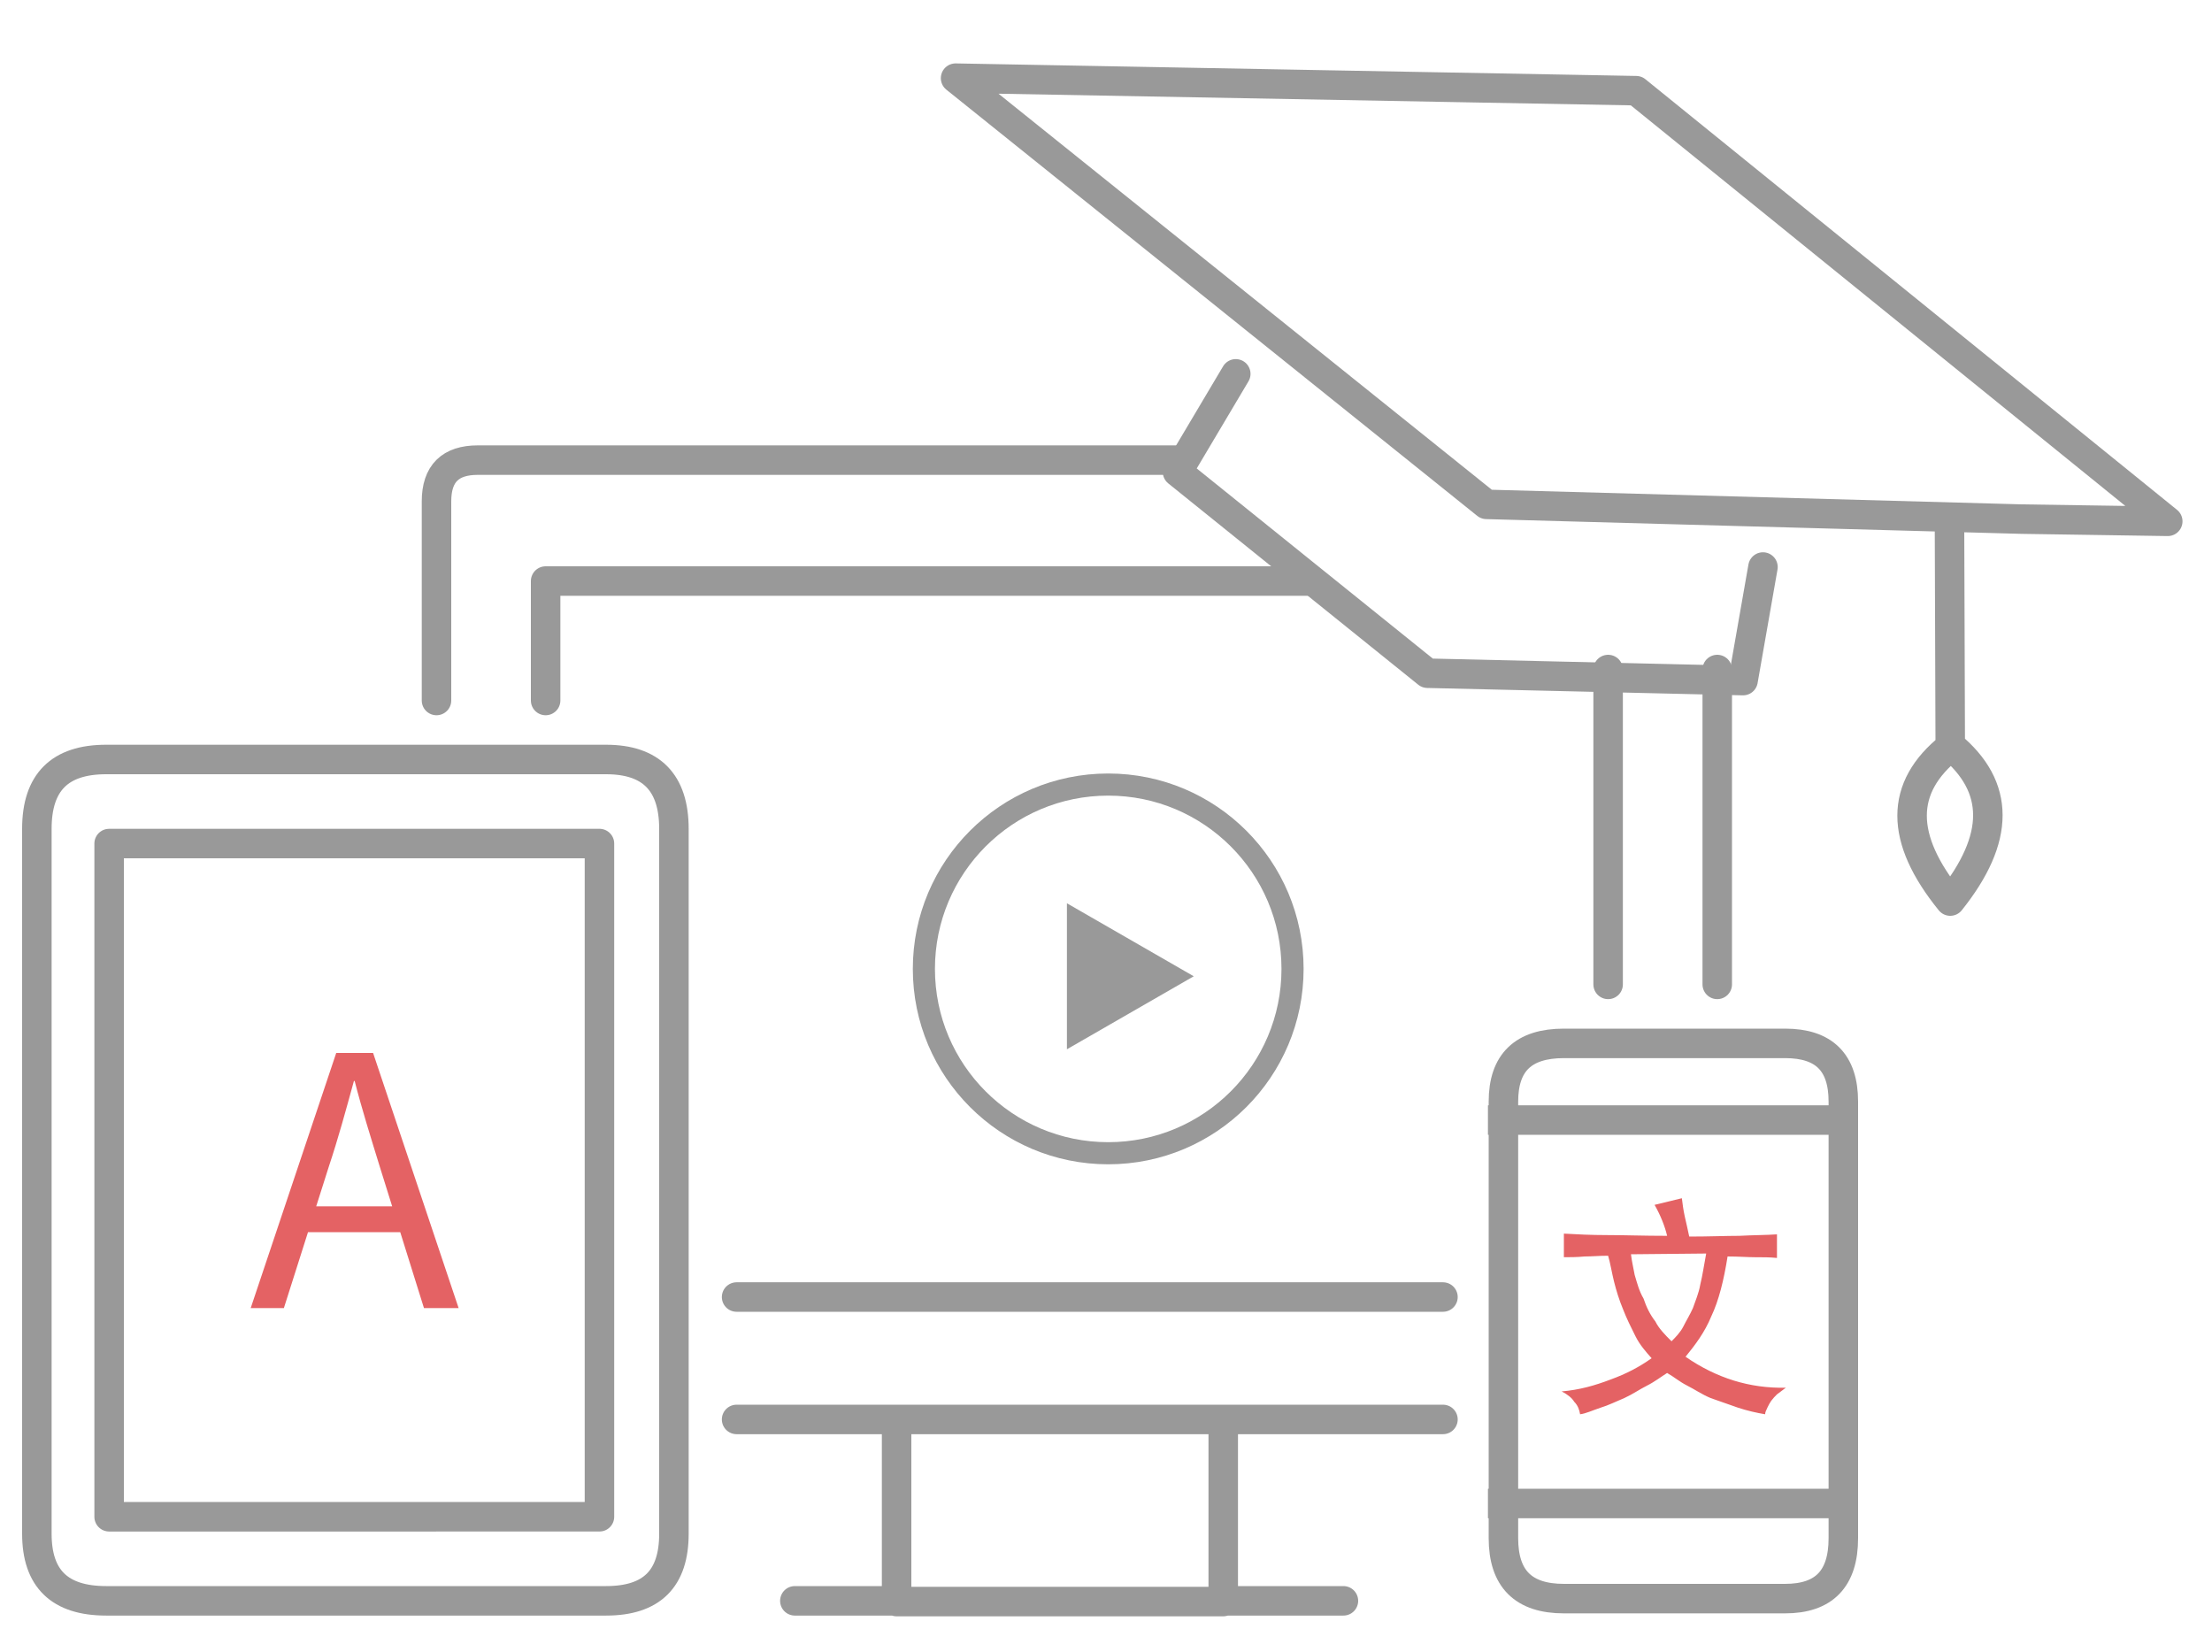
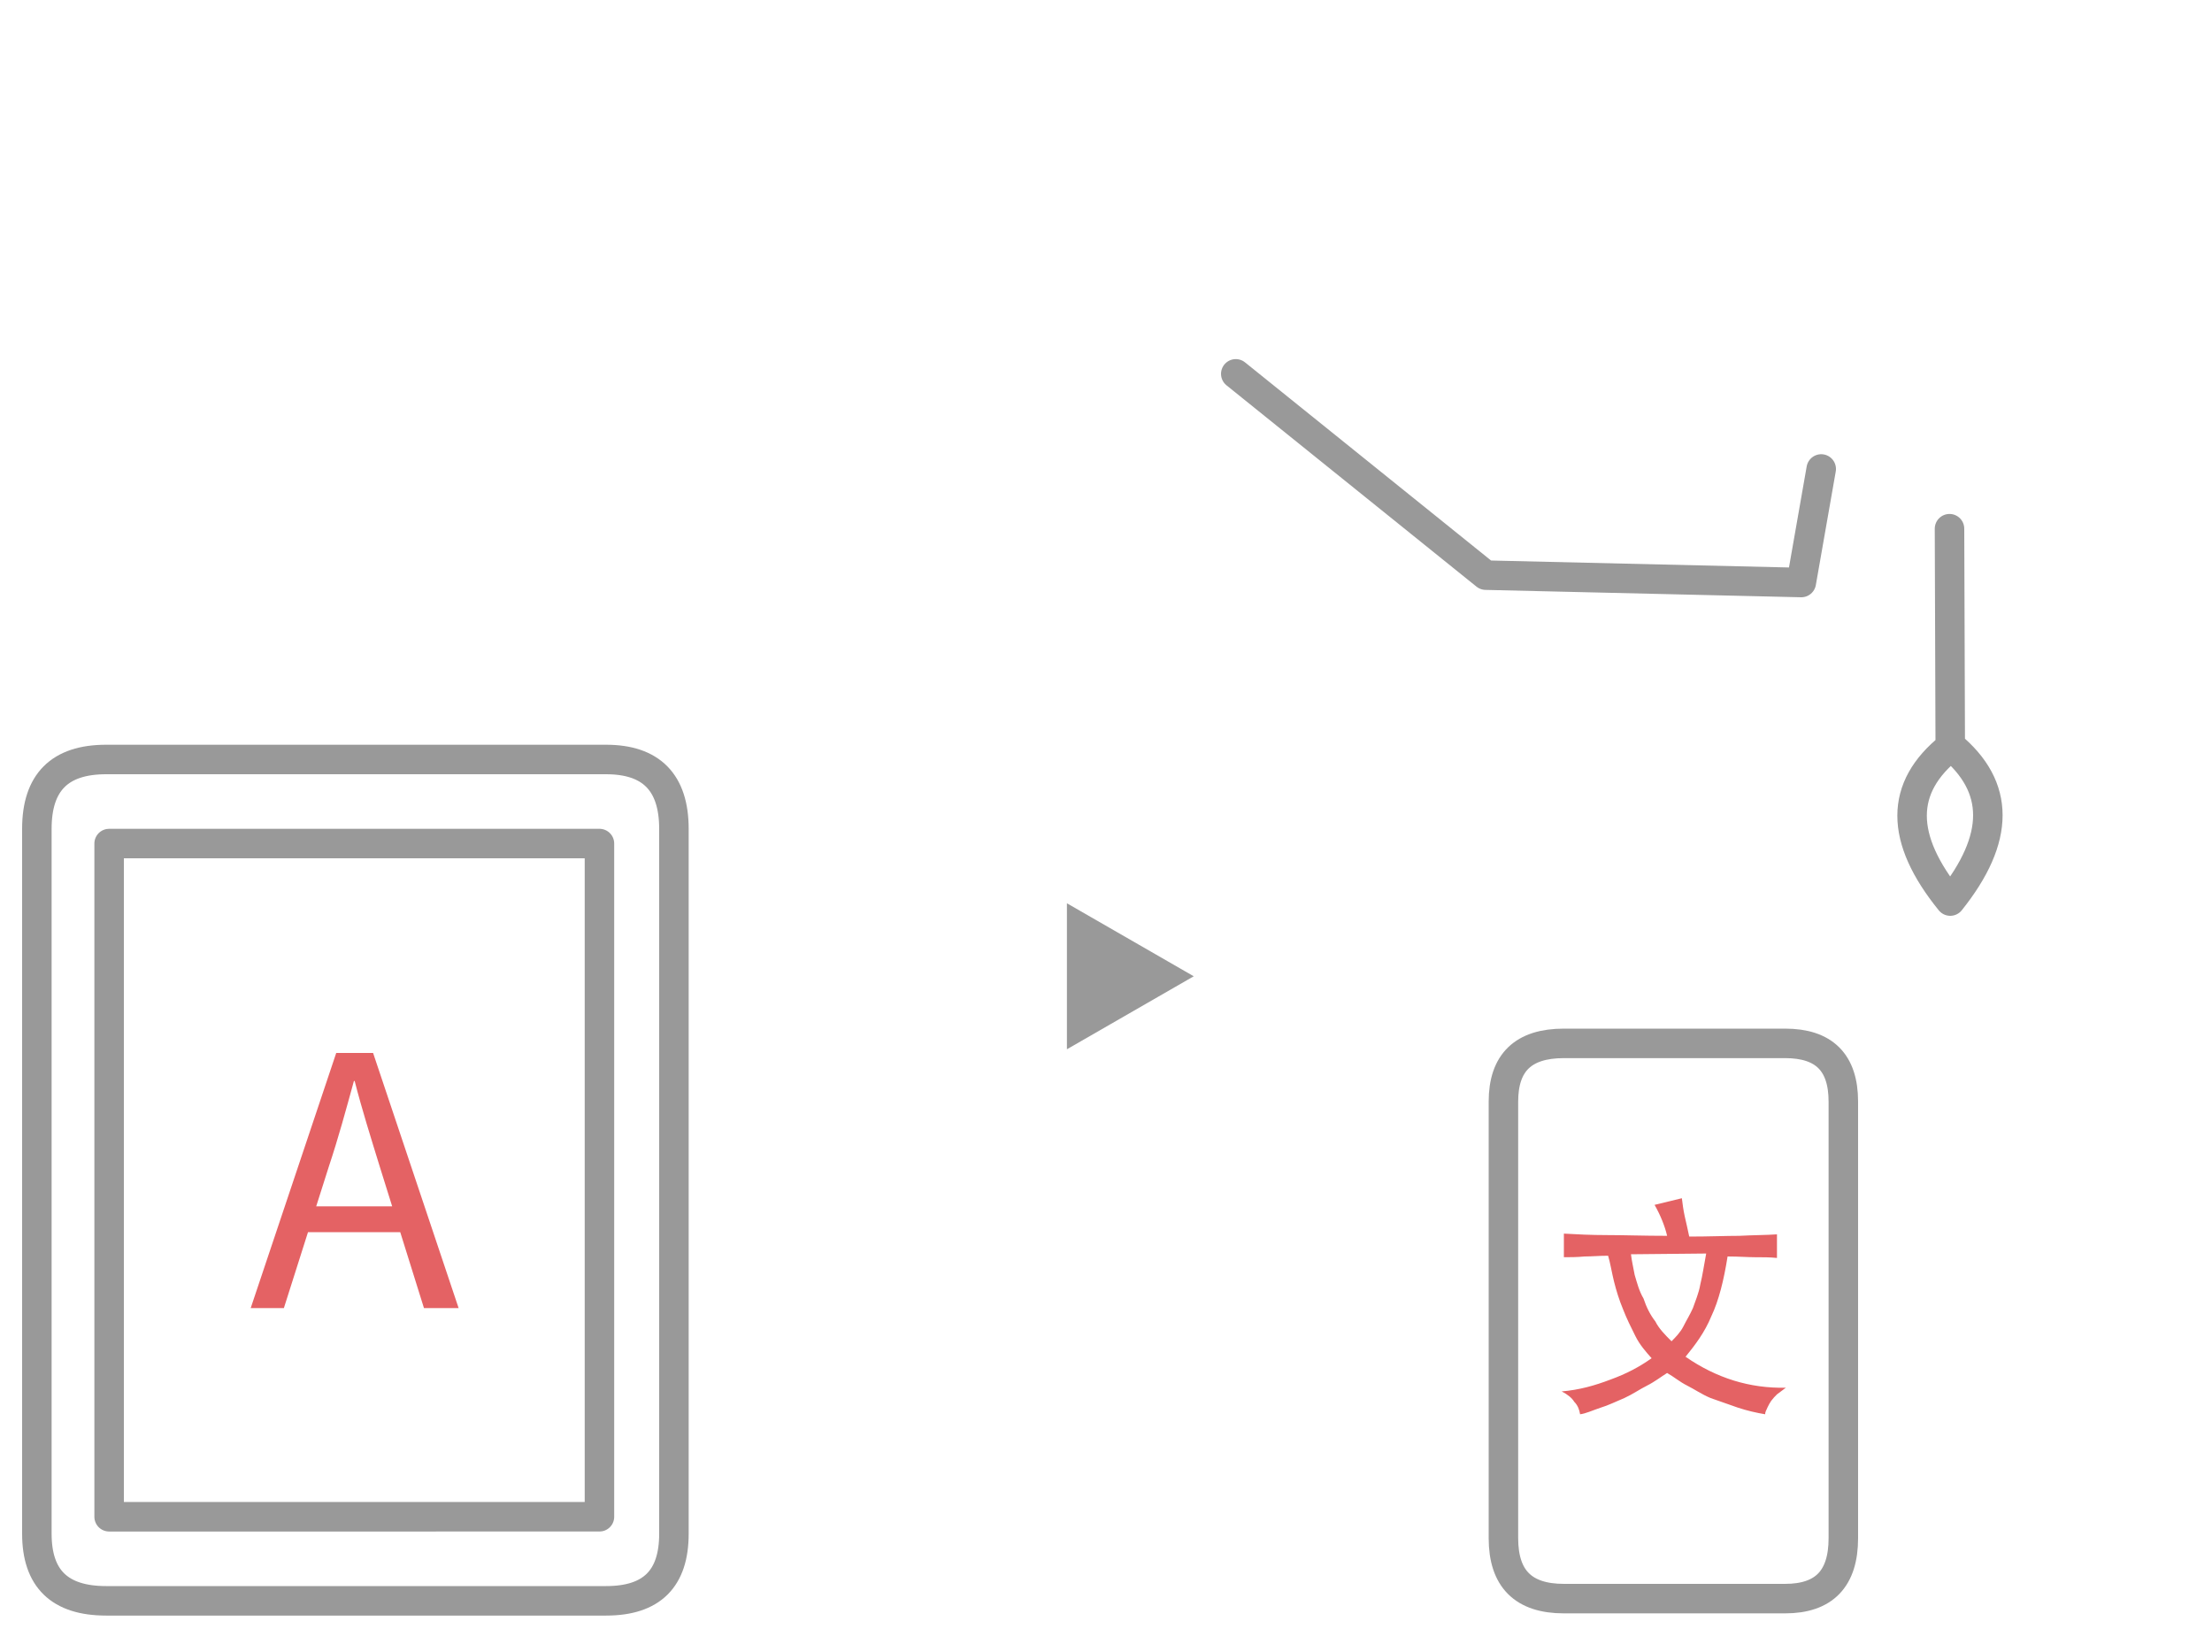
<svg xmlns="http://www.w3.org/2000/svg" version="1.1" id="图层_1" x="0px" y="0px" viewBox="0 0 300 224" style="enable-background:new 0 0 300 224;" xml:space="preserve">
  <style type="text/css">
	.st0{fill:none;stroke:#999999;stroke-width:4;stroke-linecap:round;stroke-linejoin:round;}
	.st1{fill:none;stroke:#999999;stroke-width:4;stroke-linecap:square;stroke-miterlimit:3;}
	.st2{fill:#E46264;}
	.st3{fill:#999999;}
	.st4{fill:none;stroke:#999999;stroke-width:3;stroke-linecap:round;stroke-linejoin:round;}
</style>
  <g>
    <g>
      <g transform="matrix( 1, 0, 0, 1, 0,-2) ">
        <g>
-           <path id="Layer0_6_MEMBER_0_MEMBER_0_MEMBER_0_1_STROKES" class="st0" d="M59.2,97V70c0-3.8,1.9-5.6,5.6-5.6h94.8 M121.6,194.5      v24.7h44.3v-24.7H121.6H99.9 M165.8,219.1h16.4 M121.6,219.1h-13.8 M232.9,92.8v12.8v29.9 M195.7,194.5h-29.9" />
-         </g>
+           </g>
        <g>
-           <path id="Layer0_6_MEMBER_0_MEMBER_0_MEMBER_0_2_STROKES" class="st0" d="M74,97V80.8h102.4h1.3 M218.1,92.8v12.8v29.9       M195.7,177.9H99.9" />
-         </g>
+           </g>
      </g>
      <g transform="matrix( 1, 0, 0, 1, 0,-2) ">
        <g>
          <path id="Layer0_6_MEMBER_0_MEMBER_0_MEMBER_1_1_STROKES" class="st1" d="M250,153.9v-2.5c0-5.3-2.6-7.9-7.9-7.9h-30      c-5.5,0-8.2,2.6-8.2,7.9v2.5 M250,153.9v51.9v4.8c0,5.5-2.6,8.2-7.9,8.2h-30c-5.5,0-8.2-2.7-8.2-8.2v-4.8v-51.9" />
        </g>
        <g>
-           <path id="Layer0_6_MEMBER_0_MEMBER_0_MEMBER_1_2_STROKES" class="st1" d="M203.8,153.9H250 M250,205.9h-46.2" />
-         </g>
+           </g>
      </g>
      <g transform="matrix( 1, 0, 0, 1, 0,-2) ">
        <g>
          <path id="Layer0_6_MEMBER_0_MEMBER_0_MEMBER_2_1_STROKES" class="st0" d="M81.3,116.4v91.3H14.8v-91.3H81.3z" />
        </g>
        <g>
          <path id="Layer0_6_MEMBER_0_MEMBER_0_MEMBER_2_2_STROKES" class="st1" d="M14.4,219.1h67.8c6.2,0,9.2-3,9.2-9.1v-95.6      c0-6.3-3.1-9.4-9.2-9.4H14.4c-6.3,0-9.4,3.1-9.4,9.4v95.6C5,216.1,8.1,219.1,14.4,219.1z" />
        </g>
      </g>
      <g transform="matrix( 1, 0, 0, 1, 0,-2) ">
        <g>
          <path id="Layer0_6_MEMBER_1_MEMBER_0_MEMBER_0_1_STROKES" class="st0" d="M264.4,73.7l0.1,29.4c6.8,5.6,6.8,12.6,0,21.1      c-6.9-8.5-6.9-15.4,0-20.9v-0.1" />
        </g>
      </g>
      <g transform="matrix( 1, 0, 0, 1, 0,-2) ">
        <g>
-           <path id="Layer0_6_MEMBER_1_MEMBER_0_MEMBER_1_1_STROKES" class="st0" d="M167.6,52.7l-7.9,13.3l33.9,27.3l42.8,1l2.7-15.4" />
+           <path id="Layer0_6_MEMBER_1_MEMBER_0_MEMBER_1_1_STROKES" class="st0" d="M167.6,52.7l33.9,27.3l42.8,1l2.7-15.4" />
        </g>
      </g>
      <g transform="matrix( 1, 0, 0, 1, 0,-2) ">
        <g>
-           <path id="Layer0_6_MEMBER_1_MEMBER_0_MEMBER_2_1_STROKES" class="st0" d="M294,72.7l-72.1-58.4l-92.3-1.7l72,57.8l72.6,2      L294,72.7z" />
-         </g>
+           </g>
      </g>
    </g>
    <g>
      <path class="st2" d="M45.6,142.8h5l11.6,34.6h-4.7l-6-19.2c-1.2-3.9-2.4-7.7-3.4-11.6H48c-1.1,4-2.1,7.7-3.4,11.6l-6.1,19.2H34    L45.6,142.8z M40.2,163.6h16v3.5h-16C40.2,167.1,40.2,163.6,40.2,163.6z" />
    </g>
    <g>
      <path class="st2" d="M226.1,167.6c-0.3-1.3-0.9-2.8-1.7-4.2l3.7-0.9c0.1,0.8,0.2,1.6,0.4,2.5c0.2,0.9,0.4,1.7,0.6,2.7    c2.7,0,5-0.1,6.8-0.1c1.8-0.1,3.7-0.1,5.1-0.2v3.2c-0.9-0.1-2-0.1-3-0.1s-2.2-0.1-3.7-0.1c-0.5,3.2-1.2,6-2.2,8.1    c-0.9,2.2-2.2,3.9-3.5,5.5c4.2,2.9,8.7,4.3,13.6,4.2c-0.4,0.3-0.8,0.6-1.2,0.9c-0.3,0.3-0.5,0.5-0.8,0.9c-0.2,0.3-0.3,0.5-0.5,0.9    c-0.1,0.3-0.3,0.5-0.3,0.9c-1.2-0.2-2.5-0.5-3.7-0.9c-1.2-0.4-2.5-0.9-3.7-1.3c-1.2-0.5-2.2-1.2-3.2-1.7c-1-0.5-1.8-1.2-2.7-1.7    c-0.8,0.5-1.7,1.2-2.7,1.7c-1,0.5-2,1.2-3.1,1.7c-1.2,0.5-2.2,1-3.2,1.3c-1.2,0.4-2,0.8-2.8,0.9c-0.1-0.6-0.3-1.2-0.8-1.7    c-0.3-0.5-0.9-1-1.7-1.4c2.4-0.2,4.5-0.8,6.6-1.6c2.2-0.8,3.9-1.7,5.6-2.9c-0.8-0.9-1.6-1.8-2.2-3c-0.6-1.2-1.2-2.4-1.7-3.7    c-0.5-1.2-0.9-2.5-1.2-3.7c-0.3-1.2-0.5-2.5-0.8-3.5c-1.2,0-2.2,0.1-3.2,0.1c-1,0.1-2,0.1-2.8,0.1v-3.2c1.7,0.1,3.7,0.2,5.9,0.2    C220.3,167.5,222.9,167.6,226.1,167.6z M221.2,170.1c0.1,0.9,0.3,1.7,0.5,2.8c0.3,1,0.6,2.2,1.2,3.2c0.4,1.2,0.9,2.2,1.6,3.1    c0.5,1,1.3,1.8,2.2,2.7c0.5-0.5,1.2-1.2,1.6-2c0.4-0.8,0.9-1.6,1.3-2.5c0.3-0.9,0.8-2,1-3.2c0.3-1.2,0.5-2.6,0.8-4.2L221.2,170.1    L221.2,170.1z" />
    </g>
    <polygon class="st3" points="144.7,122.5 144.7,142.3 161.9,132.4  " />
-     <circle class="st4" cx="150.3" cy="131.4" r="25" />
  </g>
  <g>
</g>
  <g>
</g>
  <g>
</g>
  <g>
</g>
  <g>
</g>
  <g>
</g>
  <g>
</g>
  <g>
</g>
  <g>
</g>
  <g>
</g>
  <g>
</g>
</svg>